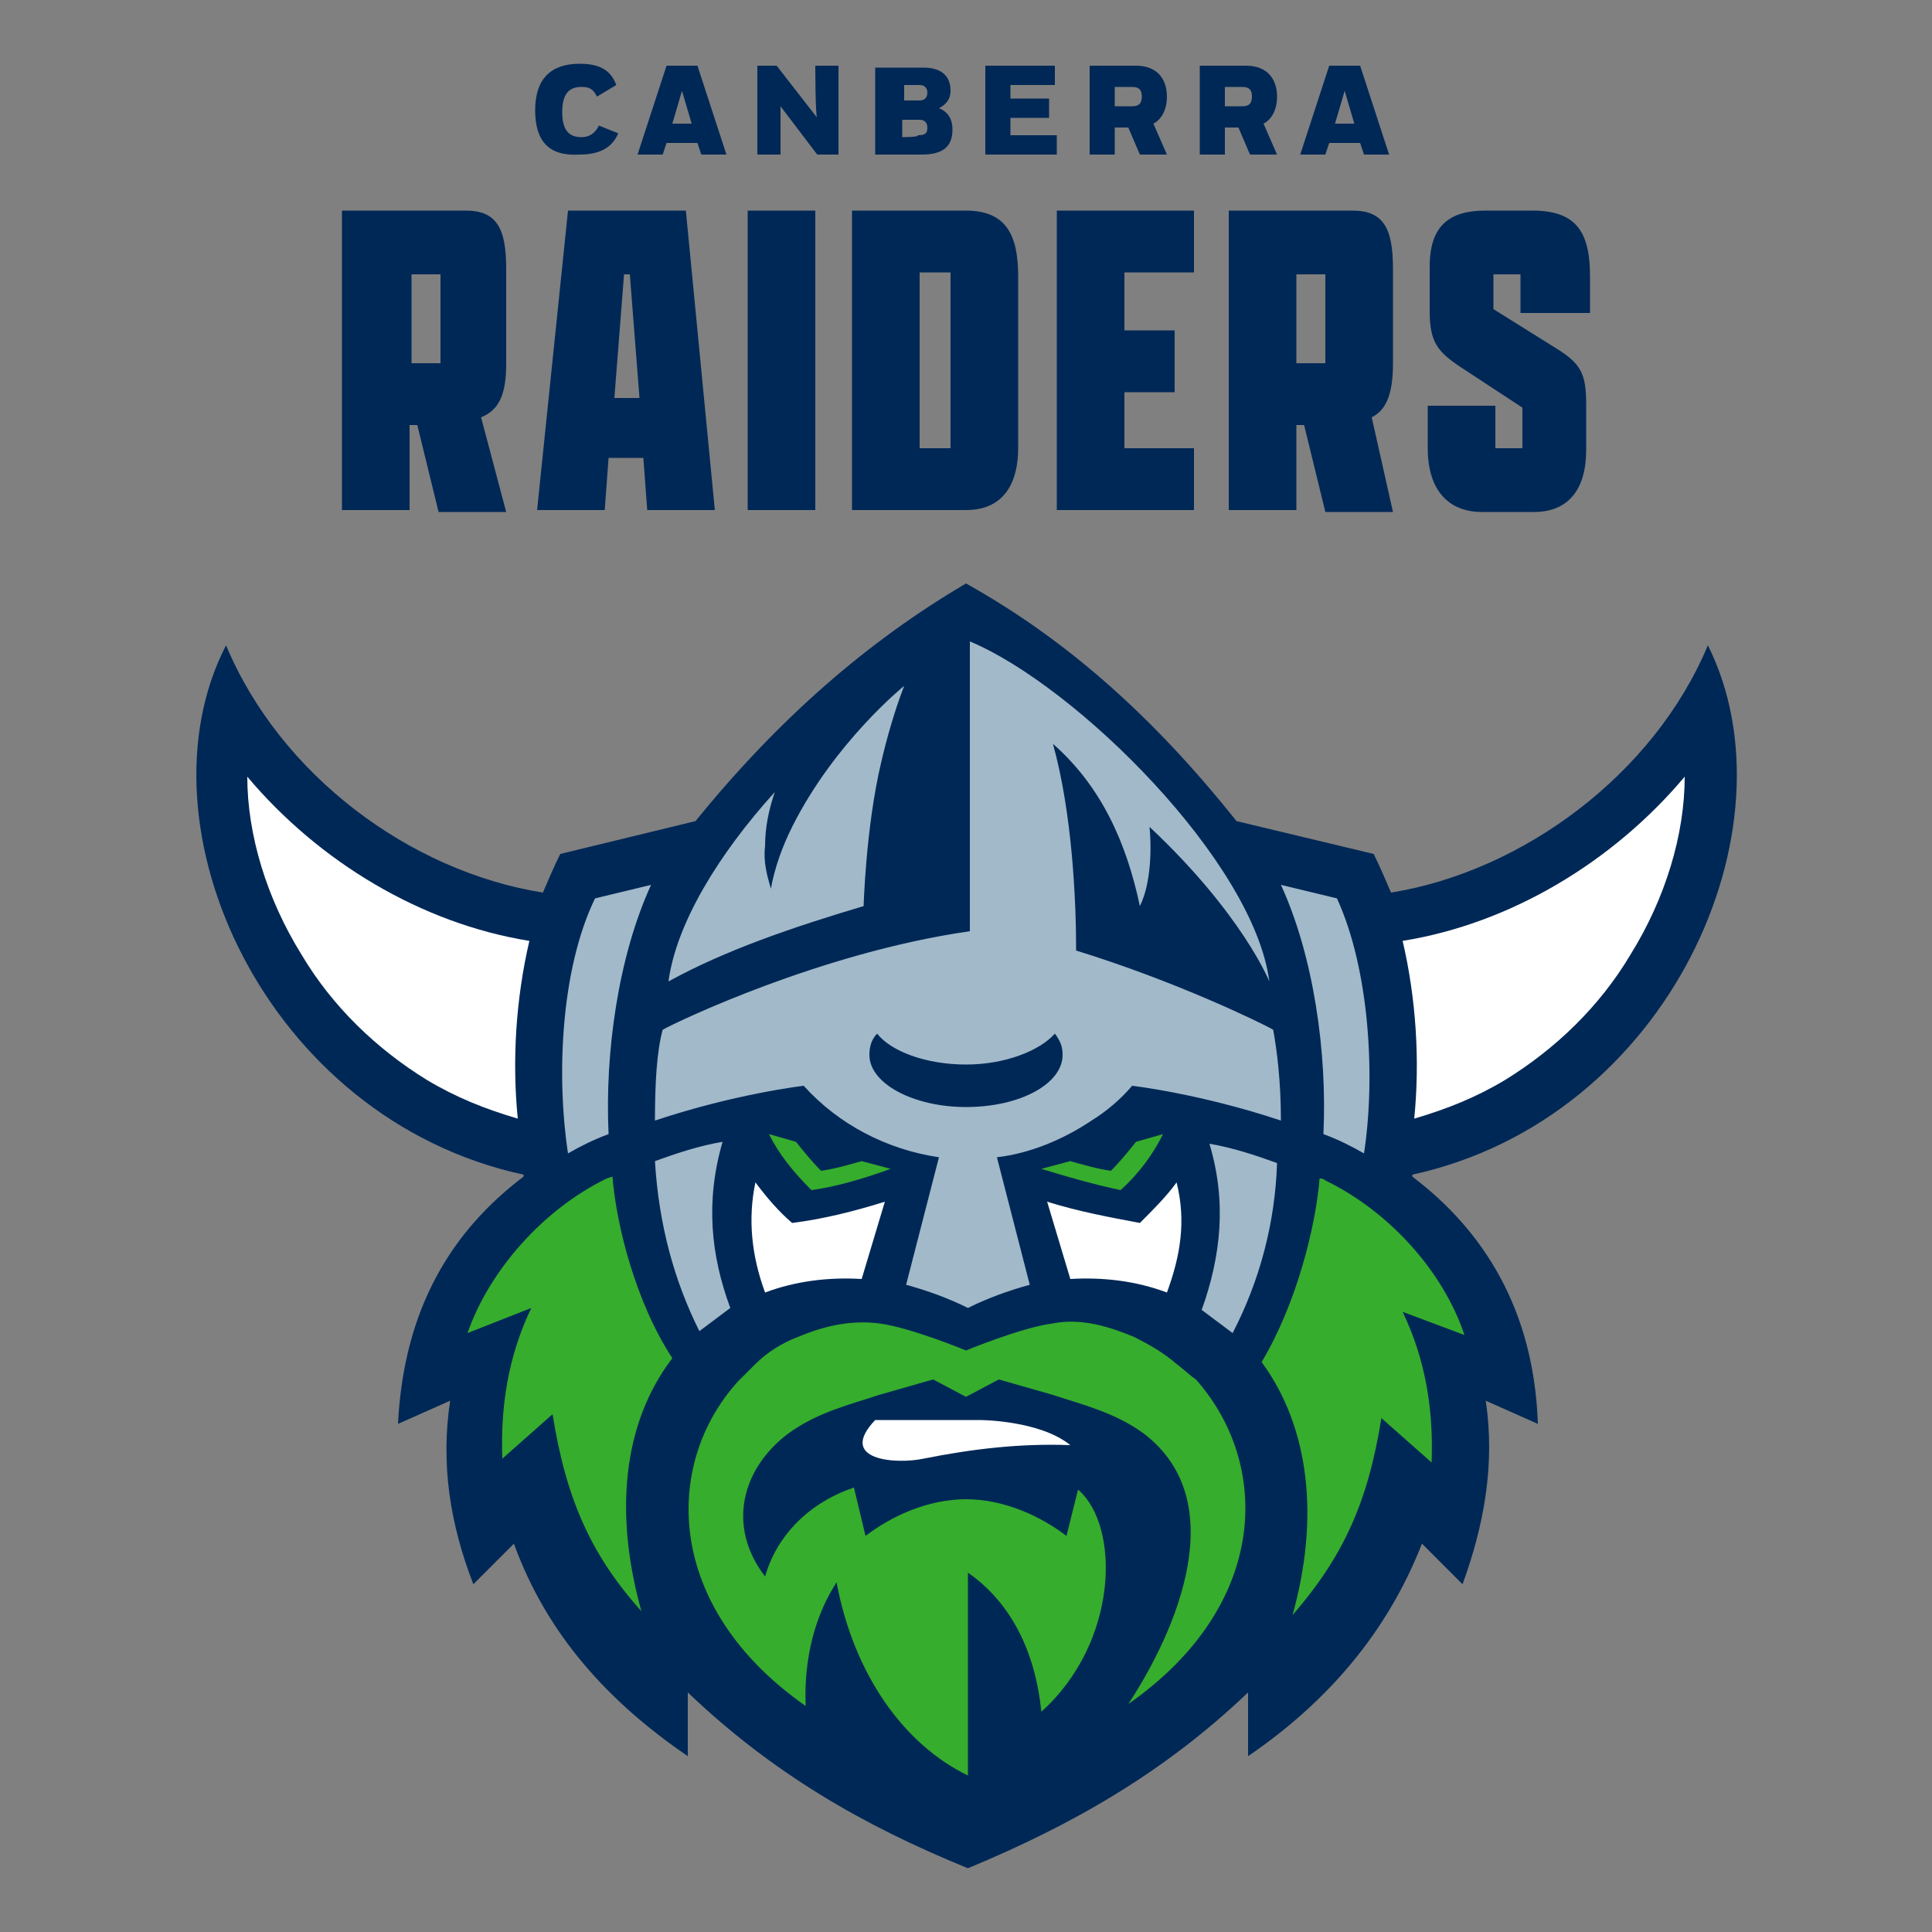
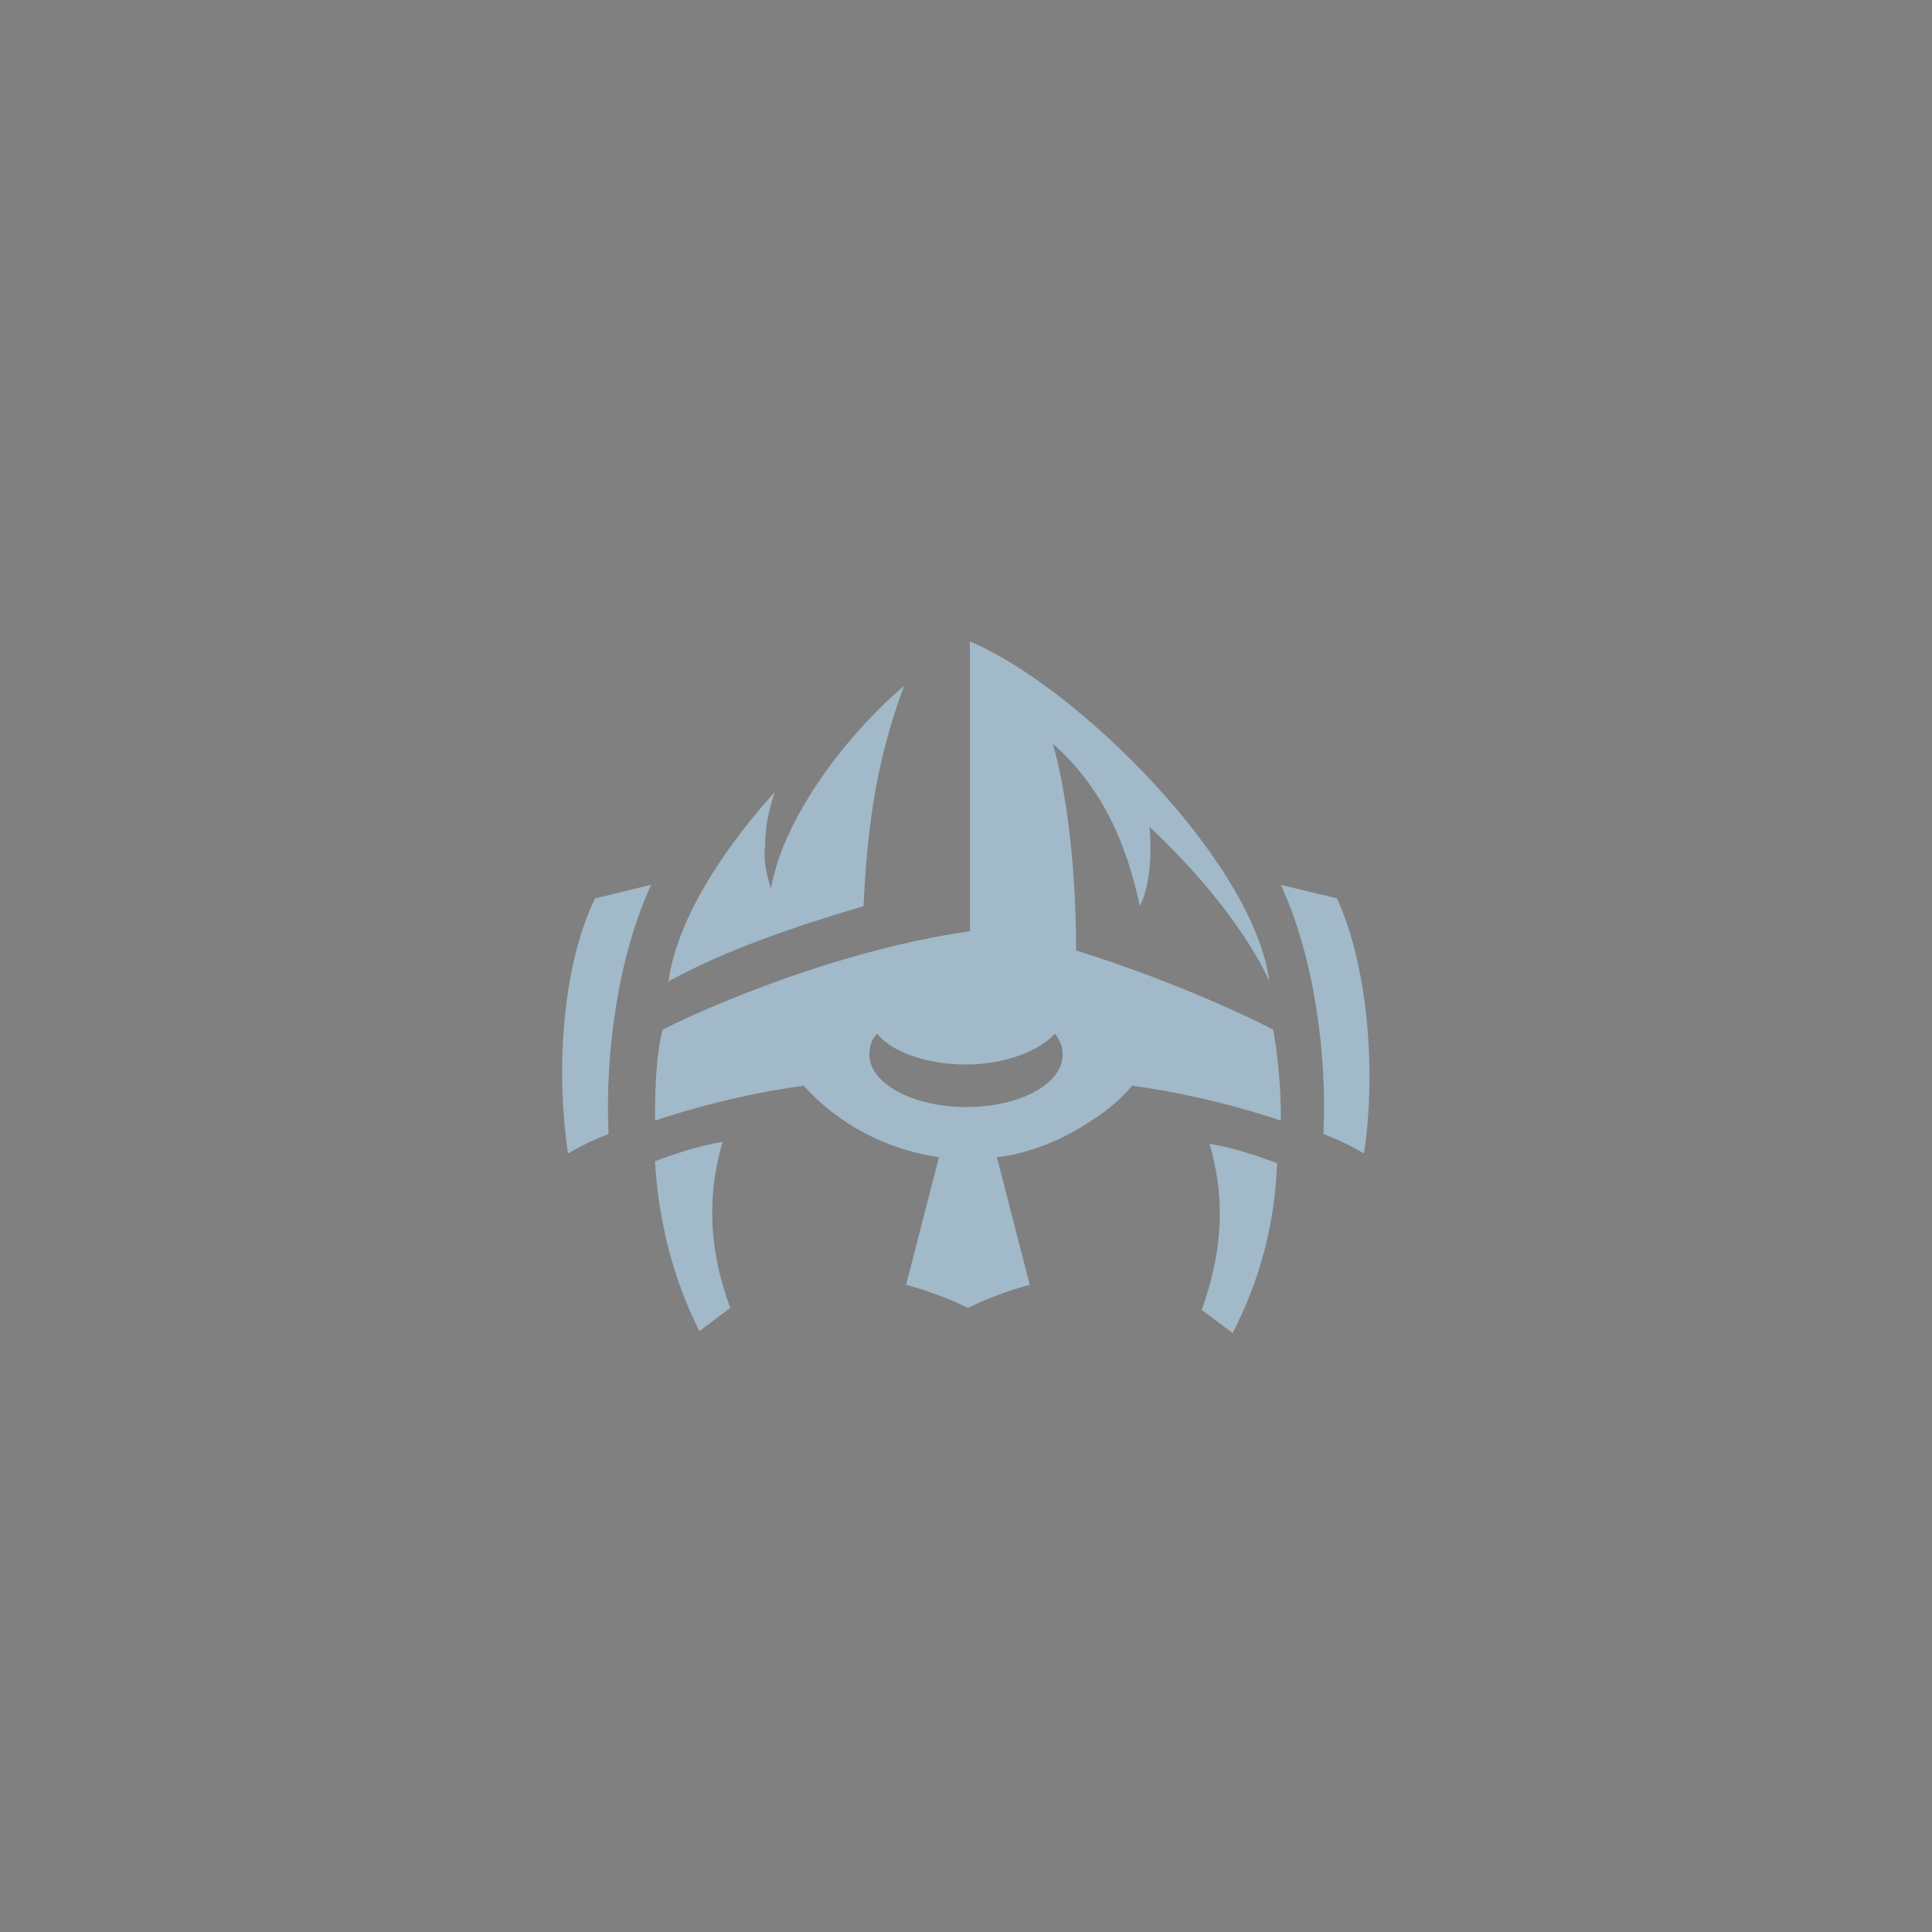
<svg xmlns="http://www.w3.org/2000/svg" xml:space="preserve" style="enable-background:new 0 0 100 100;" viewBox="0 0 100 100" y="0px" x="0px" id="Layer_1" version="1.1">
  <rect x="0" y="0" width="100" height="100" fill="#808080" stroke="none" />
  <style type="text/css">
	.st0{fill:#002856;}
	.st1{fill:#FFFFFF;}
	.st2{fill:#36AD2D;}
	.st3{fill:#A1B9C9;}
</style>
-   <path d="M26.2,18.8v-4.9c0-2.1-0.5-3-2.1-3h-6.4v15.5h3.5V22h0.4l1.1,4.5h3.5l-1.3-4.9C25.9,21.2,26.2,20.3,26.2,18.8z   M22.8,18.8h-1.5v-4.6h1.5V18.8z M29.4,10.9l-1.6,15.5h3.5l0.2-2.7h1.8l0.2,2.7h3.5l-1.5-15.5H29.4z M31.8,20.6l0.5-6.4h0.3l0.5,6.4  H31.8z M38.7,10.9h3.5v15.5h-3.5C38.7,26.4,38.7,10.9,38.7,10.9z M50,10.9h-5.9v15.5H50c2.1,0,2.7-1.6,2.7-3.2v-8.9  C52.7,12.2,52.1,10.9,50,10.9z M49.2,23.2h-1.6v-9.1h1.6C49.2,14.1,49.2,23.2,49.2,23.2z M54.7,10.9h7.1v3.2h-3.6v3h2.6v3.2h-2.6  v2.9h3.6v3.2h-7.1C54.7,26.4,54.7,10.9,54.7,10.9z M72.1,18.8v-4.9c0-2.1-0.5-3-2.1-3h-6.4v15.5h3.5V22h0.4l1.1,4.5h3.5L71,21.6  C71.8,21.2,72.1,20.3,72.1,18.8z M68.6,18.8h-1.5v-4.6h1.5C68.6,14.1,68.6,18.8,68.6,18.8z M78.7,16.2v-2h-1.4v1.8l3.2,2  c1.3,0.8,1.6,1.3,1.6,2.9v2.4c0,2-0.9,3.2-2.7,3.2h-2.7c-1.7,0-2.8-1.1-2.8-3.3V21h3.5v2.2h1.4v-2.1l-3.2-2.1  c-1.2-0.8-1.6-1.3-1.6-2.9v-2.3c0-2.2,1.1-2.9,2.9-2.9h2.4c2.2,0,3,1,3,3.4v1.9L78.7,16.2C78.7,16.2,78.7,16.2,78.7,16.2z M27.7,5.7  c0-1.6,0.8-2.4,2.3-2.4c1,0,1.6,0.3,1.9,1.1L30.9,5c-0.2-0.4-0.4-0.5-0.8-0.5c-0.6,0-1,0.3-1,1.3c0,1,0.4,1.3,1,1.3  c0.4,0,0.7-0.2,0.9-0.6L32,6.9c-0.3,0.7-0.9,1.1-2,1.1C28.4,8.1,27.7,7.3,27.7,5.7C27.7,5.7,27.7,5.7,27.7,5.7z M34.5,3.4L33,8h1.3  l0.2-0.6h1.6L36.3,8h1.3l-1.5-4.6L34.5,3.4C34.5,3.4,34.5,3.4,34.5,3.4z M34.8,6.4l0.5-1.7l0.5,1.7H34.8L34.8,6.4z M42.2,3.4h1.2V8  h-1.1l-1.9-2.5l0,2.5h-1.2V3.4h1l2.1,2.7C42.2,6.1,42.2,3.4,42.2,3.4z M49.3,6.7c0-0.5-0.2-0.9-0.7-1.1c0.4-0.2,0.6-0.5,0.6-0.9  c0-0.7-0.4-1.2-1.4-1.2h-2.5V8h2.4C48.8,8,49.3,7.6,49.3,6.7z M46.7,4.4h0.9c0.3,0,0.4,0.2,0.4,0.4c0,0.2-0.1,0.4-0.4,0.4h-0.8V4.4z   M46.7,7.1V6.2h0.9c0.3,0,0.4,0.2,0.4,0.4c0,0.3-0.1,0.4-0.5,0.4C47.6,7.1,46.7,7.1,46.7,7.1z M54.7,8H51V3.4h3.6v1h-2.3v0.7h2v1h-2  V7h2.4V8C54.7,8,54.7,8,54.7,8z M57.7,6.6h0.7L59,8h1.4l-0.7-1.6c0.4-0.2,0.7-0.7,0.7-1.4c0-0.9-0.5-1.6-1.6-1.6h-2.4V8h1.3  L57.7,6.6C57.7,6.6,57.7,6.6,57.7,6.6z M57.7,4.5h0.9c0.4,0,0.5,0.2,0.5,0.5c0,0.4-0.2,0.5-0.5,0.5h-0.9C57.7,5.6,57.7,4.5,57.7,4.5  z M64.7,8h1.4l-0.7-1.6c0.4-0.2,0.7-0.7,0.7-1.4c0-0.9-0.5-1.6-1.6-1.6h-2.4V8h1.3V6.6h0.7L64.7,8z M63.4,4.5h0.9  c0.4,0,0.5,0.2,0.5,0.5c0,0.4-0.2,0.5-0.5,0.5h-0.9C63.4,5.6,63.4,4.5,63.4,4.5z M68.8,7.4h1.6L70.6,8h1.3l-1.5-4.6h-1.6L67.3,8h1.3  L68.8,7.4z M69.6,4.7l0.5,1.7h-1L69.6,4.7C69.6,4.7,69.6,4.7,69.6,4.7z" class="st0" />
-   <path d="M88.4,33.4c-2.8,6.7-9.6,11.7-16.4,12.8c-0.3-0.7-0.6-1.4-0.9-2L64,42.5c-4.3-5.4-8.8-9.4-14-12.3  c-5.1,3-9.7,7-14,12.3L29,44.2c-0.3,0.6-0.6,1.3-0.9,2c-6.9-1.1-13.6-6.1-16.4-12.8c-4.8,9.3,2,24.5,15.4,27.4c0,0,0,0.1,0,0.1  c-3.7,2.8-6.2,6.8-6.5,12.8l2.7-1.2c-0.5,3.3,0,6.4,1.2,9.5l2.1-2.1c1.7,4.7,4.9,8.2,9,11v-3.3c4.4,4.2,9.1,6.9,14.5,9.1  c5.3-2.2,10.1-4.9,14.5-9.1v3.3c4.1-2.8,7.2-6.4,9-11l2.1,2.1c1.1-3,1.7-6.2,1.2-9.5l2.7,1.2c-0.2-5.9-2.8-10-6.5-12.8  c0,0,0-0.1,0-0.1C86.4,57.9,93.1,42.8,88.4,33.4C88.4,33.4,88.4,33.4,88.4,33.4z" class="st0" />
-   <path d="M87.2,40.2c0,3-1,6.3-2.8,9.2c-1.6,2.7-3.9,4.9-6.5,6.5c-1.5,0.9-3,1.5-4.7,2c0.3-3,0.1-6.2-0.6-9.2  C78.2,47.8,83.5,44.6,87.2,40.2L87.2,40.2L87.2,40.2z M12.8,40.2c0,3,1,6.3,2.8,9.2c1.6,2.7,3.9,4.9,6.5,6.5c1.5,0.9,3,1.5,4.7,2  c-0.3-3-0.1-6.2,0.6-9.2C21.8,47.8,16.5,44.6,12.8,40.2L12.8,40.2z M45.8,62.2c-1.6,0.5-3.2,0.9-4.8,1.1c-0.7-0.6-1.3-1.3-1.9-2.1  c-0.4,1.9-0.2,3.8,0.5,5.7c1.6-0.6,3.3-0.8,5-0.7C44.6,66.2,45.8,62.2,45.8,62.2z M59,63.3c-1.6-0.3-3.2-0.6-4.8-1.1l1.2,4  c1.7-0.1,3.4,0.1,5,0.7c0.7-1.9,1-3.7,0.5-5.7C60.4,61.9,59.7,62.6,59,63.3z M45.3,73.5c-2,2.1,1.1,2.3,2.5,2c2.5-0.5,5-0.8,7.6-0.7  c-1.6-1.3-4.7-1.3-4.7-1.3H45.3L45.3,73.5z" class="st1" />
-   <path d="M42,61.6c-1-1-1.7-1.9-2.2-2.9l1.4,0.4c0.4,0.5,0.8,1,1.3,1.5c0.7-0.1,1.4-0.3,2.1-0.5l1.5,0.4  C44.7,61,43.4,61.4,42,61.6C42,61.6,42,61.6,42,61.6z M60.2,58.7l-1.4,0.4c-0.4,0.5-0.8,1-1.3,1.5c-0.7-0.1-1.4-0.3-2.1-0.5  l-1.5,0.4c1.3,0.4,2.7,0.8,4.1,1.1C59,60.7,59.7,59.7,60.2,58.7C60.2,58.7,60.2,58.7,60.2,58.7z M31.7,60.9l-0.3,0.1  c-3.3,1.6-6.1,4.8-7.2,8l3.3-1.3c-1.2,2.5-1.6,5.1-1.5,7.8l2.6-2.3c0.7,4.4,2,7.3,4.6,10.2c-1.4-5-1-9.7,1.6-13.1  C32.9,67.4,31.9,63.4,31.7,60.9C31.7,60.9,31.7,60.9,31.7,60.9z M75.8,69.1c-1.1-3.3-3.9-6.4-7.2-8c-0.1-0.1-0.2-0.1-0.3-0.1  c-0.2,2.5-1.2,6.5-3,9.5c2.5,3.4,3,8.1,1.6,13.1c2.6-3,3.9-5.8,4.6-10.2l2.6,2.3c0.1-2.7-0.3-5.3-1.5-7.8L75.8,69.1L75.8,69.1z   M60.9,70.6c-0.7-0.6-1.4-1-2.2-1.4c-1.2-0.5-2.7-1-4.2-0.7c-1.6,0.2-4.5,1.4-4.5,1.4s-2.9-1.2-4.5-1.4c-1.6-0.2-3,0.2-4.2,0.7  c-0.8,0.3-1.6,0.8-2.2,1.4c-0.3,0.3-0.6,0.6-0.9,0.9c-3.9,4.3-3.8,11.7,3.5,16.8c-0.1-2.5,0.5-4.7,1.6-6.4c0.9,4.8,3.5,8.4,6.8,10  V81.4c2.3,1.6,3.5,4.2,3.8,7.2c4-3.6,4.1-9.6,1.9-11.5l-0.6,2.4c-1.3-1-3.2-1.9-5.2-1.9c-2,0-3.9,0.9-5.2,1.9L44.2,77  c-0.1,0-0.2,0.1-0.3,0.1c-2.1,0.8-3.7,2.4-4.3,4.5c-2-2.6-1.2-5.6,1.2-7.4c1.5-1.1,3.2-1.5,4.7-2l2.8-0.8l1.7,0.9l1.7-0.9l2.8,0.8  c1.5,0.5,3.2,0.9,4.7,2c4.6,3.5,1.7,10.2-0.8,14c7.3-5.1,7.4-12.4,3.5-16.8C61.6,71.2,61.3,70.9,60.9,70.6  C60.9,70.6,60.9,70.6,60.9,70.6z" class="st2" />
  <path d="M33.7,45.8c-1.7,3.7-2.4,8.7-2.2,12.9c-0.8,0.3-1.4,0.6-2.1,1c-0.6-3.9-0.4-9.5,1.4-13.2L33.7,45.8  C33.7,45.8,33.7,45.8,33.7,45.8z M69.2,46.5l-2.9-0.7c1.7,3.7,2.4,8.7,2.2,12.9c0.8,0.3,1.4,0.6,2.1,1  C71.2,55.8,70.9,50.2,69.2,46.5C69.2,46.5,69.2,46.5,69.2,46.5z M37.4,59.1c-1.2,0.2-2.4,0.6-3.5,1c0.2,3.3,1,6.2,2.3,8.8l1.6-1.2  C36.8,65,36.5,62.2,37.4,59.1C37.4,59.1,37.4,59.1,37.4,59.1z M62.2,67.8l1.6,1.2c1.4-2.7,2.2-5.7,2.3-8.8c-1.1-0.4-2.3-0.8-3.5-1  C63.5,62.2,63.2,65,62.2,67.8L62.2,67.8z M65.9,53.3c0.2,1.1,0.4,2.7,0.4,4.7c-4.2-1.4-7.7-1.8-7.7-1.8c-0.6,0.7-1.3,1.3-2.1,1.8  c-1.5,1-3.2,1.7-4.9,1.9l1.7,6.6c-1.1,0.3-2.2,0.7-3.2,1.2c-1-0.5-2.1-0.9-3.2-1.2l1.7-6.6c-2.7-0.4-5.2-1.7-7-3.7  c0,0-3.5,0.4-7.7,1.8c0-2,0.1-3.6,0.4-4.7c0.7-0.4,8.2-4,15.9-5.1v-15c5.5,2.3,14.7,11.4,15.5,17.6c0,0-1.4-3.5-6.2-8  c0.1,1,0.1,2.9-0.5,4.1c-0.7-3.3-2-6.2-4.5-8.4c1,3.6,1.2,8.1,1.2,10.7C60.9,50.8,65.4,53,65.9,53.3C65.9,53.3,65.9,53.3,65.9,53.3z   M55,54.6c0-0.4-0.1-0.7-0.4-1.1c-0.8,0.9-2.6,1.6-4.6,1.6c-2.1,0-3.9-0.7-4.6-1.6c-0.3,0.3-0.4,0.7-0.4,1.1c0,1.5,2.3,2.7,5,2.7  C52.8,57.3,55,56.1,55,54.6z M45.6,39.5c0.3-1.3,0.7-2.7,1.2-4c0,0-3.6,2.9-5.8,7.3c-0.5,1-0.9,2.1-1.1,3.2  c-0.2-0.7-0.4-1.4-0.3-2.2c0-1,0.2-1.9,0.5-2.8c-2.9,3.2-5.1,6.8-5.5,9.8c2.9-1.6,6.4-2.8,10.1-3.9C44.7,47,44.8,42.9,45.6,39.5z" class="st3" />
</svg>